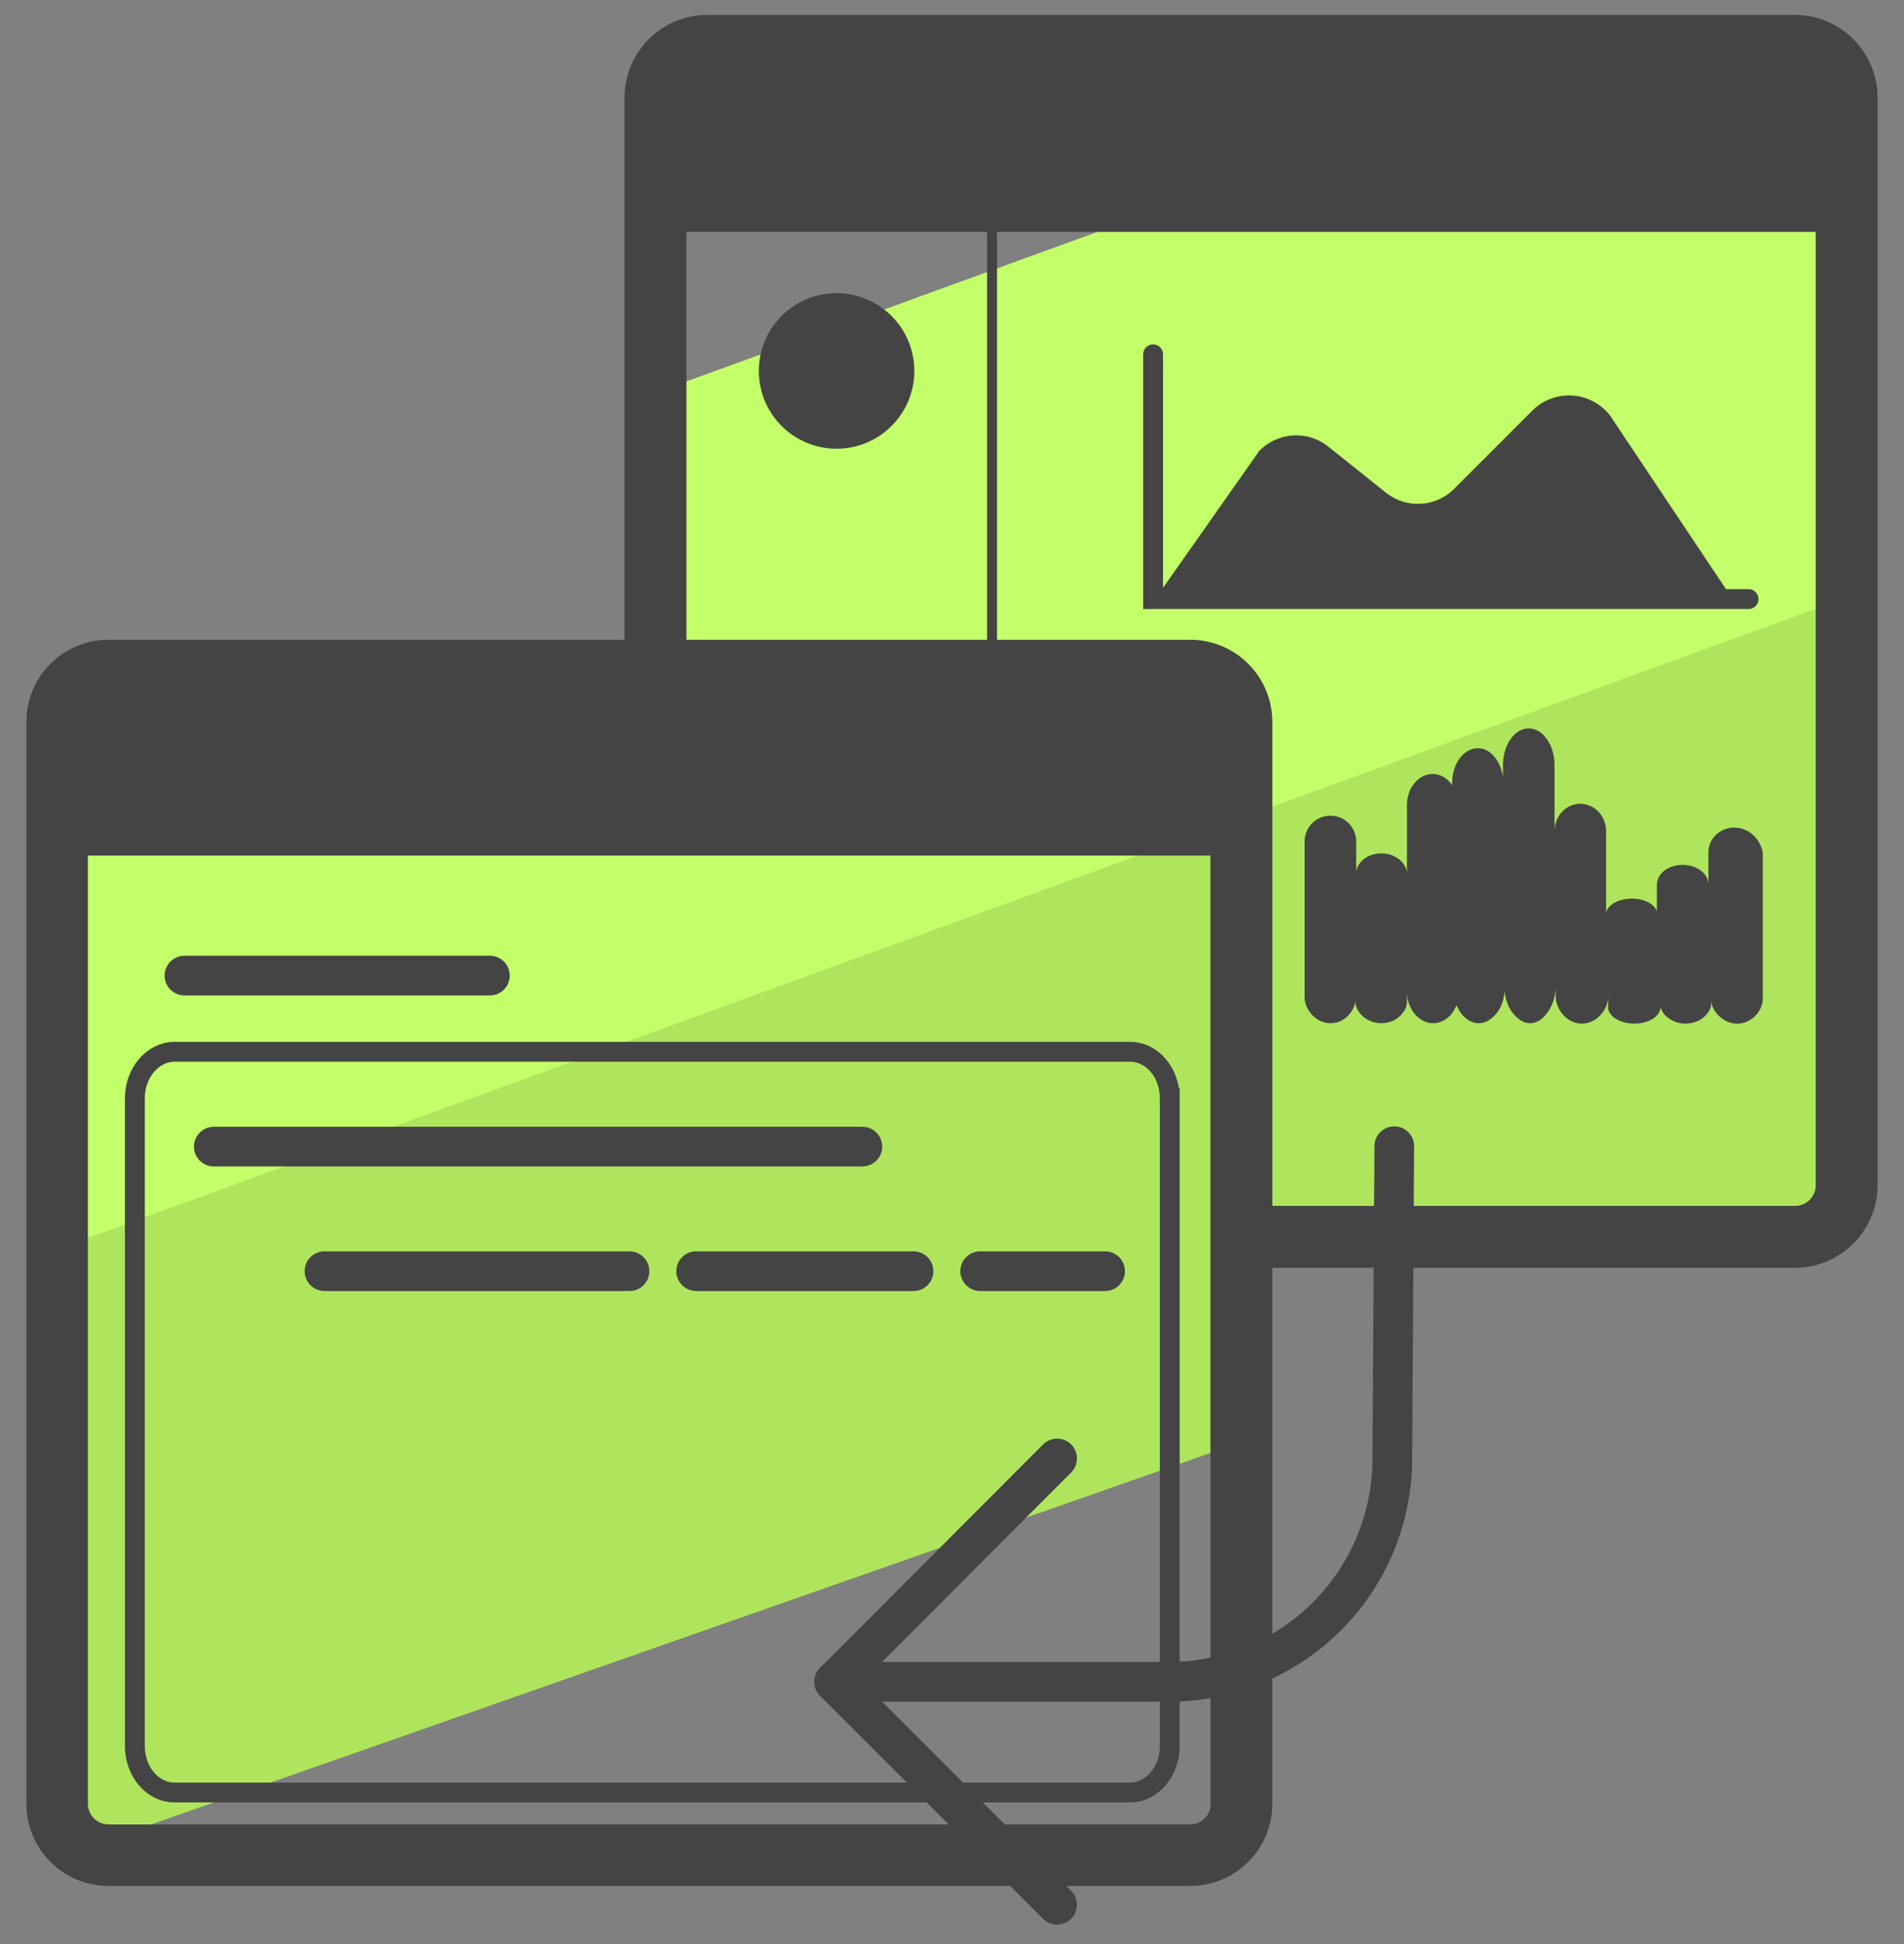
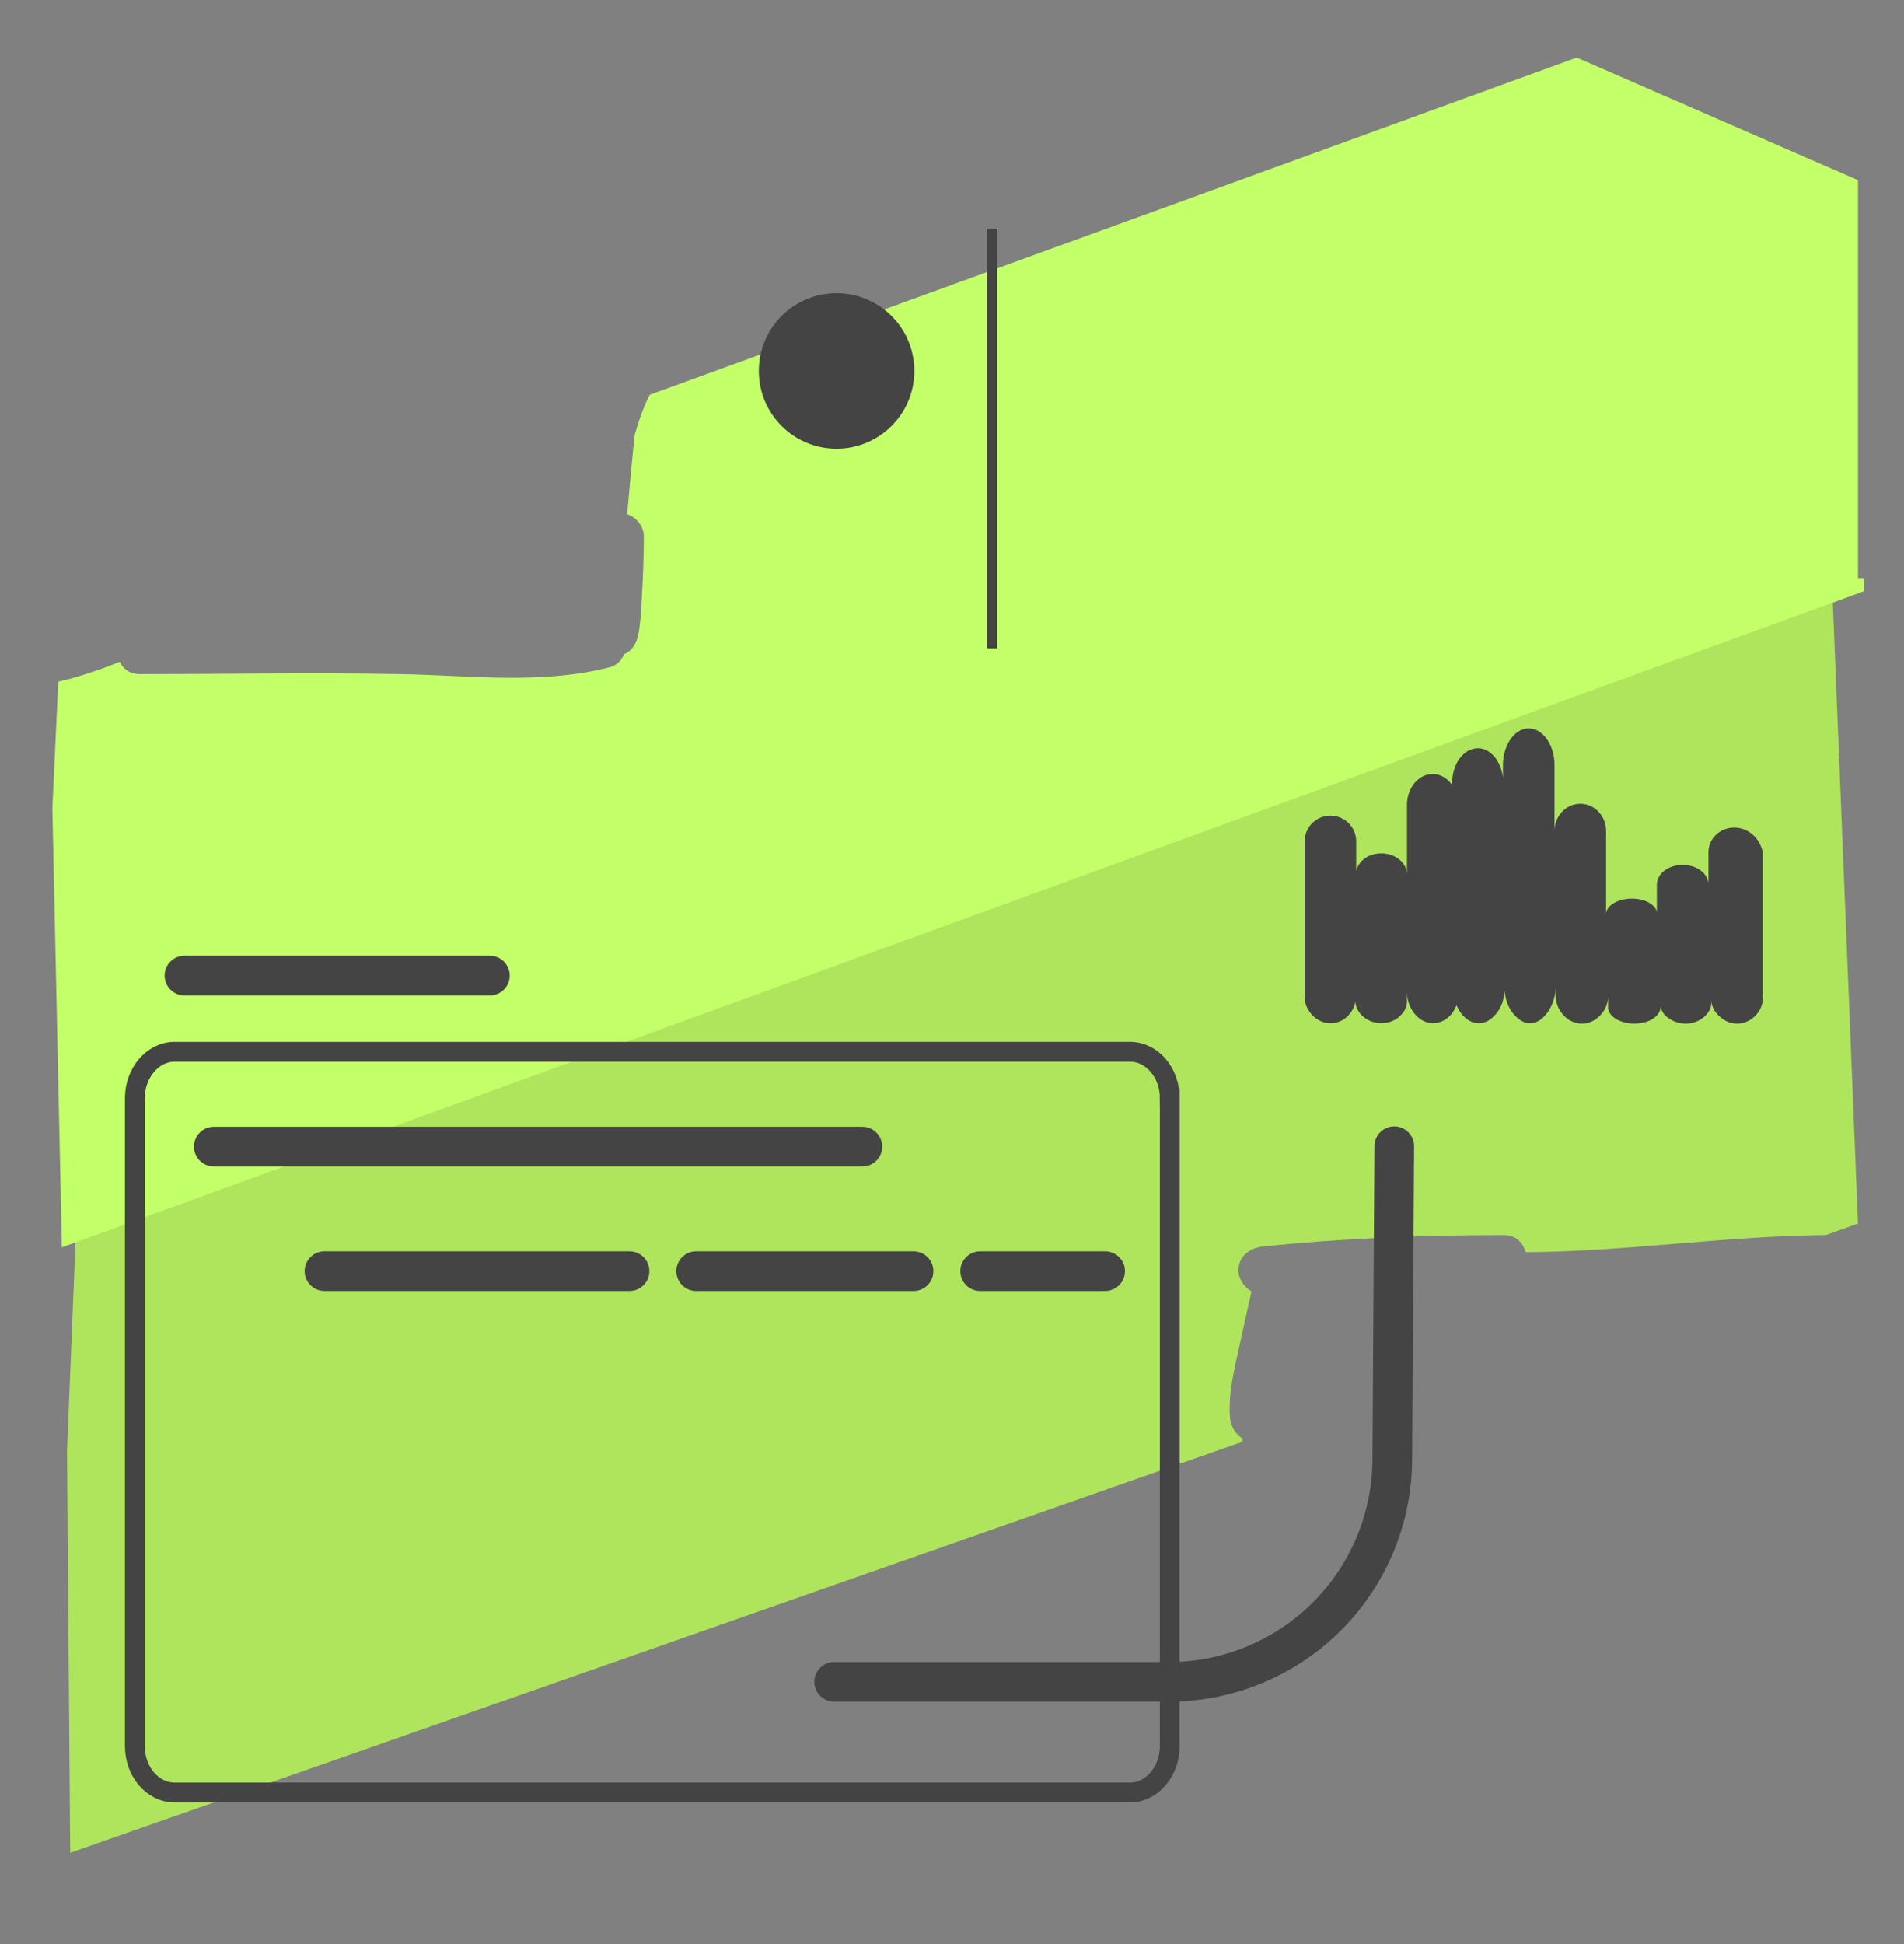
<svg xmlns="http://www.w3.org/2000/svg" fill="none" viewBox="0 0 48 49">
  <rect x="0" y="0" width="48" height="49" fill="#808080" stroke="none" />
  <path fill="#AFE55D" d="M46.18 14.57L1.93 30.68l-.24 5.89.08 10.13 29.55-10.36v-.04c0-.01.01-.02.01-.04-.18-.1-.3-.31-.32-.52-.05-.59.1-1.21.23-1.79.1-.47.21-.94.31-1.4-.19-.11-.33-.32-.33-.53 0-.35.28-.56.6-.6 2.02-.21 4.06-.29 6.09-.29.31 0 .49.2.55.43h.18c2.47-.03 4.92-.41 7.39-.43l.81-.29-.66-16.27z" />
  <path fill="#C3FF68" d="M46.84 14.57V4.54l-7.09-3.09-23.37 8.5c-.16.31-.28.66-.38 1.01-.07.67-.13 1.33-.19 2 .24.08.42.31.42.56 0 .51-.02 1.02-.05 1.53-.01.23-.02.46-.05.68-.03.3-.09.63-.4.76-.06.15-.17.28-.37.33-1.72.44-3.52.2-5.27.17-2.19-.04-4.38 0-6.57 0-.26 0-.42-.14-.5-.31-.5.2-1.02.38-1.55.5l-.15 3.18.24 11.08 44.75-16.29.68-.25v-.33h-.15z" />
  <path stroke="#444" stroke-miterlimit="10" stroke-width=".5" d="M29.49 27.68v16.33c0 .64-.45 1.17-1 1.17H4.4c-.55 0-1-.52-1-1.17V27.68c0-.64.45-1.17 1-1.17h24.09c.55 0 1 .52 1 1.17z" />
  <path stroke="#444" stroke-linecap="round" stroke-linejoin="round" stroke-miterlimit="10" d="M21.03 42.39h8.44a5.63 5.63 0 005.63-5.63l.05-7.87" />
-   <path stroke="#444" stroke-linecap="round" stroke-linejoin="round" stroke-miterlimit="10" d="M26.65 48.01l-5.62-5.62 5.62-5.63" />
-   <path fill="#444" stroke="#444" stroke-miterlimit="10" stroke-width=".25" d="M45.24.5H17.83c-1.08 0-1.96.88-1.96 1.96v13.7c.44-.01.87-.01 1.31-.01V5.72H45.9v24.15c0 .36-.29.65-.65.65h-13.3V18.2c0-1.08-.87-1.95-1.95-1.95H2.74c-1.08 0-1.95.87-1.95 1.95v27.26c0 1.08.87 1.95 1.95 1.95H30c1.08 0 1.95-.87 1.95-1.95V31.83h13.3c1.08 0 1.96-.88 1.96-1.96V2.46A1.965 1.965 0 0045.24.5zM30.65 45.46c0 .36-.29.65-.65.65H2.74c-.36 0-.65-.29-.65-.65V21.44h28.55v24.02h.01z" />
  <path fill="#444" d="M21.09 11.31a1.96 1.96 0 100-3.92 1.96 1.96 0 000 3.92zm22.63 9.55c-.36 0-.65.28-.65.62v.82c0-.28-.29-.5-.65-.5-.36 0-.65.22-.65.5v.68c-.05-.19-.31-.33-.63-.33-.36 0-.65.18-.65.39v-2.09c0-.38-.29-.69-.65-.69-.36 0-.65.31-.65.69v-1.66c0-.51-.29-.93-.65-.93-.36 0-.65.42-.65.93v.31c-.05-.41-.31-.74-.63-.74-.36 0-.65.39-.65.87v.06c-.12-.17-.29-.28-.49-.28-.36 0-.65.35-.65.78v1.75c0-.29-.29-.53-.65-.53-.33 0-.58.2-.63.45v-.75c0-.36-.29-.65-.65-.65-.36 0-.65.29-.65.65v3.92c0 .17.07.31.17.43.12.14.29.23.48.23.2 0 .37-.09.48-.23.08-.09.13-.2.15-.33v.02c0 .12.06.22.13.31.12.13.3.23.52.23.22 0 .4-.09.52-.23.08-.09.13-.19.13-.31V25c0 .22.08.42.2.56.12.14.28.23.46.23s.34-.09.46-.23c.05-.06.09-.14.13-.22.04.08.08.16.13.22.12.14.26.23.43.23.17 0 .31-.09.43-.23.13-.15.21-.36.22-.6.02.24.1.45.23.6.11.13.25.23.41.23.16 0 .3-.09.41-.23.14-.17.24-.42.24-.7v.24c0 .18.07.34.18.47.12.14.29.23.48.23s.36-.09.48-.23c.11-.12.18-.28.18-.47v.3c0 .06.03.12.07.17.1.13.33.23.59.23.26 0 .48-.09.59-.23.04-.05.07-.11.07-.17v-.03c.02.07.05.14.1.2.12.13.31.23.53.23.22 0 .41-.09.53-.23.07-.08.12-.17.12-.27v-.12c0 .15.06.28.16.39.12.13.29.23.49.23s.37-.09.49-.23a.62.62 0 00.16-.39v-3.69c-.07-.36-.36-.63-.72-.63z" />
  <path stroke="#444" stroke-miterlimit="10" stroke-width=".25" d="M25.01 5.76v10.58" />
-   <path fill="#444" d="M29.24 14.93l2.51-3.57c.47-.47 1.22-.52 1.74-.1l1.44 1.15c.52.42 1.27.38 1.74-.1l1.96-1.96a1.31 1.31 0 011.85 0c.06.06.12.13.16.2l3.04 4.55" />
-   <path stroke="#444" stroke-linecap="round" stroke-miterlimit="10" stroke-width=".5" d="M44.08 15.1H29.07V8.93" />
  <path stroke="#444" stroke-linecap="round" stroke-miterlimit="10" d="M4.65 24.59h7.7M5.39 28.9h16.35M8.18 32.04h7.69m1.68 0h5.48m1.68 0h3.15" />
</svg>